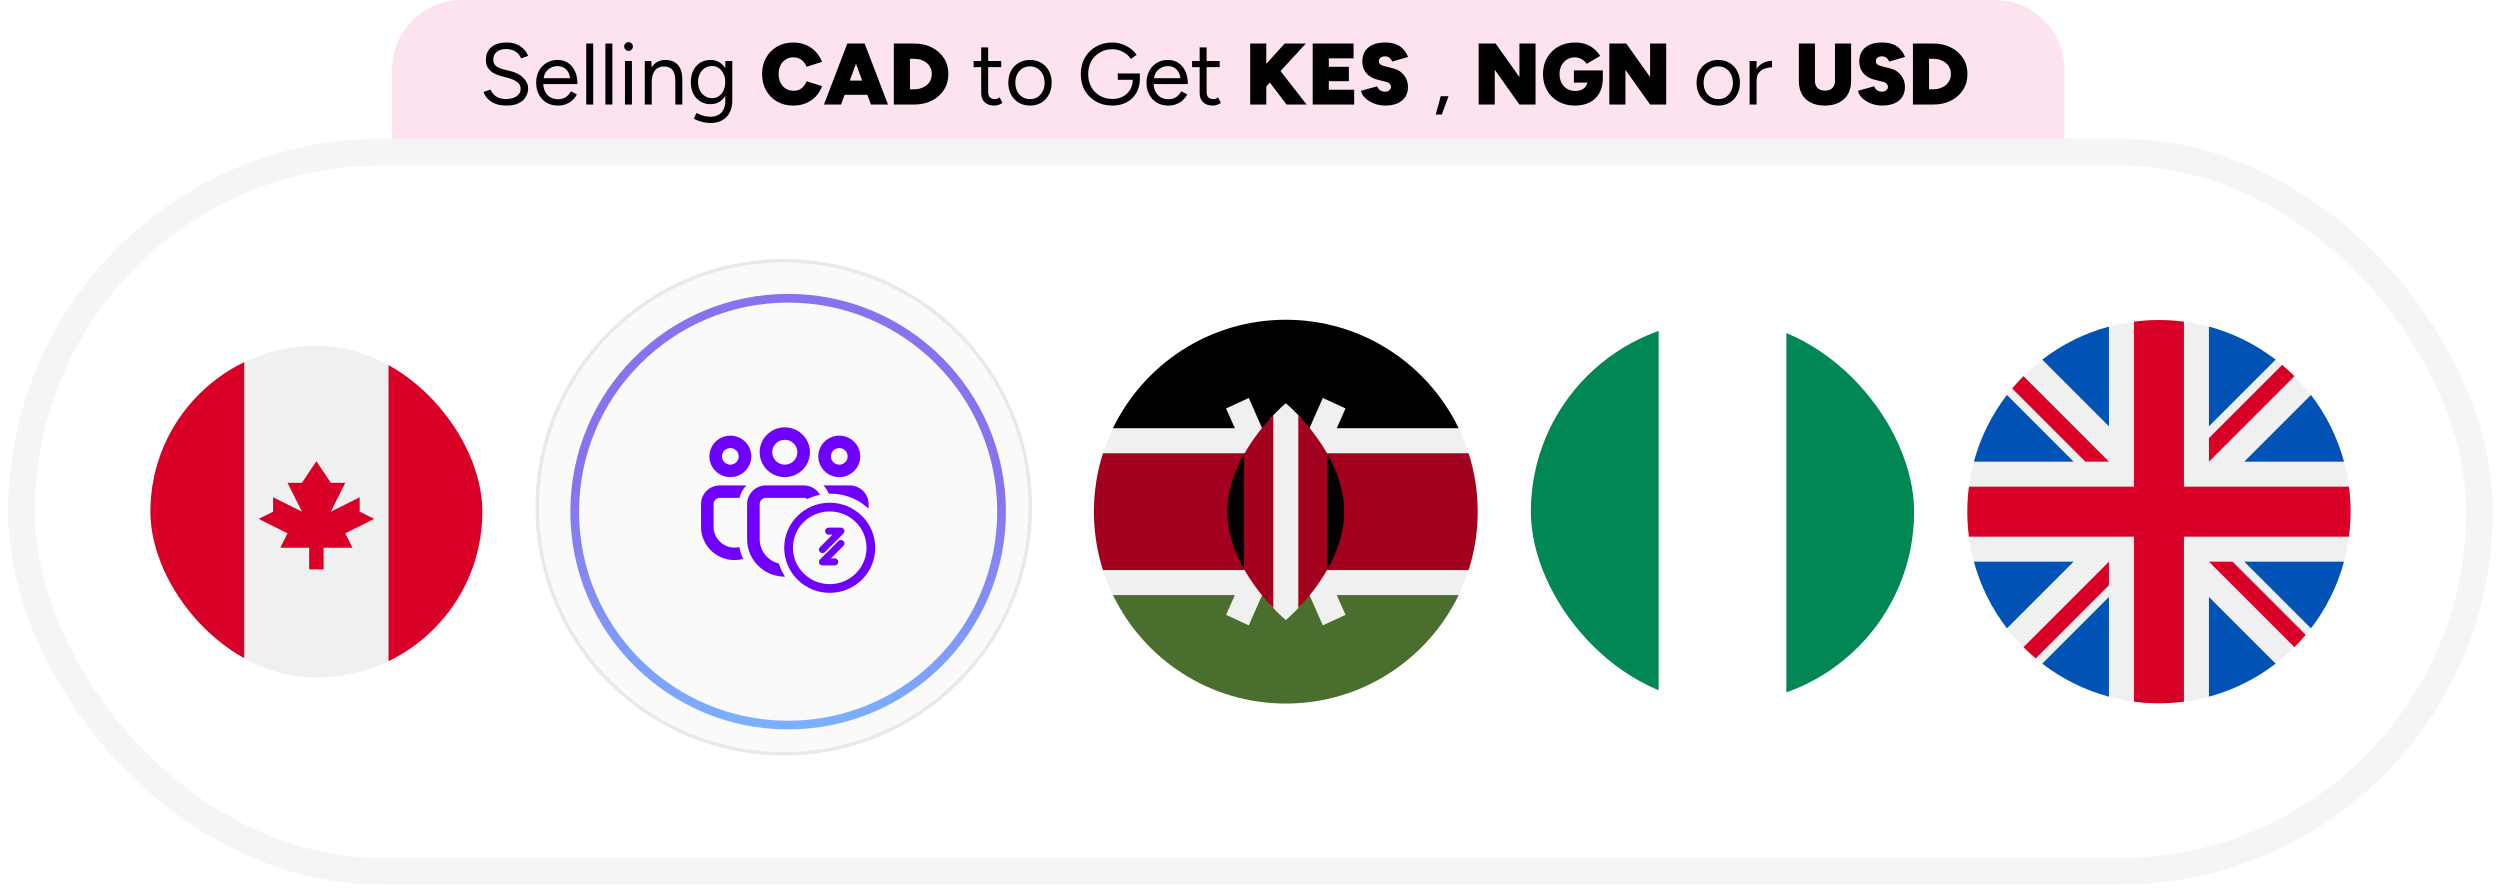
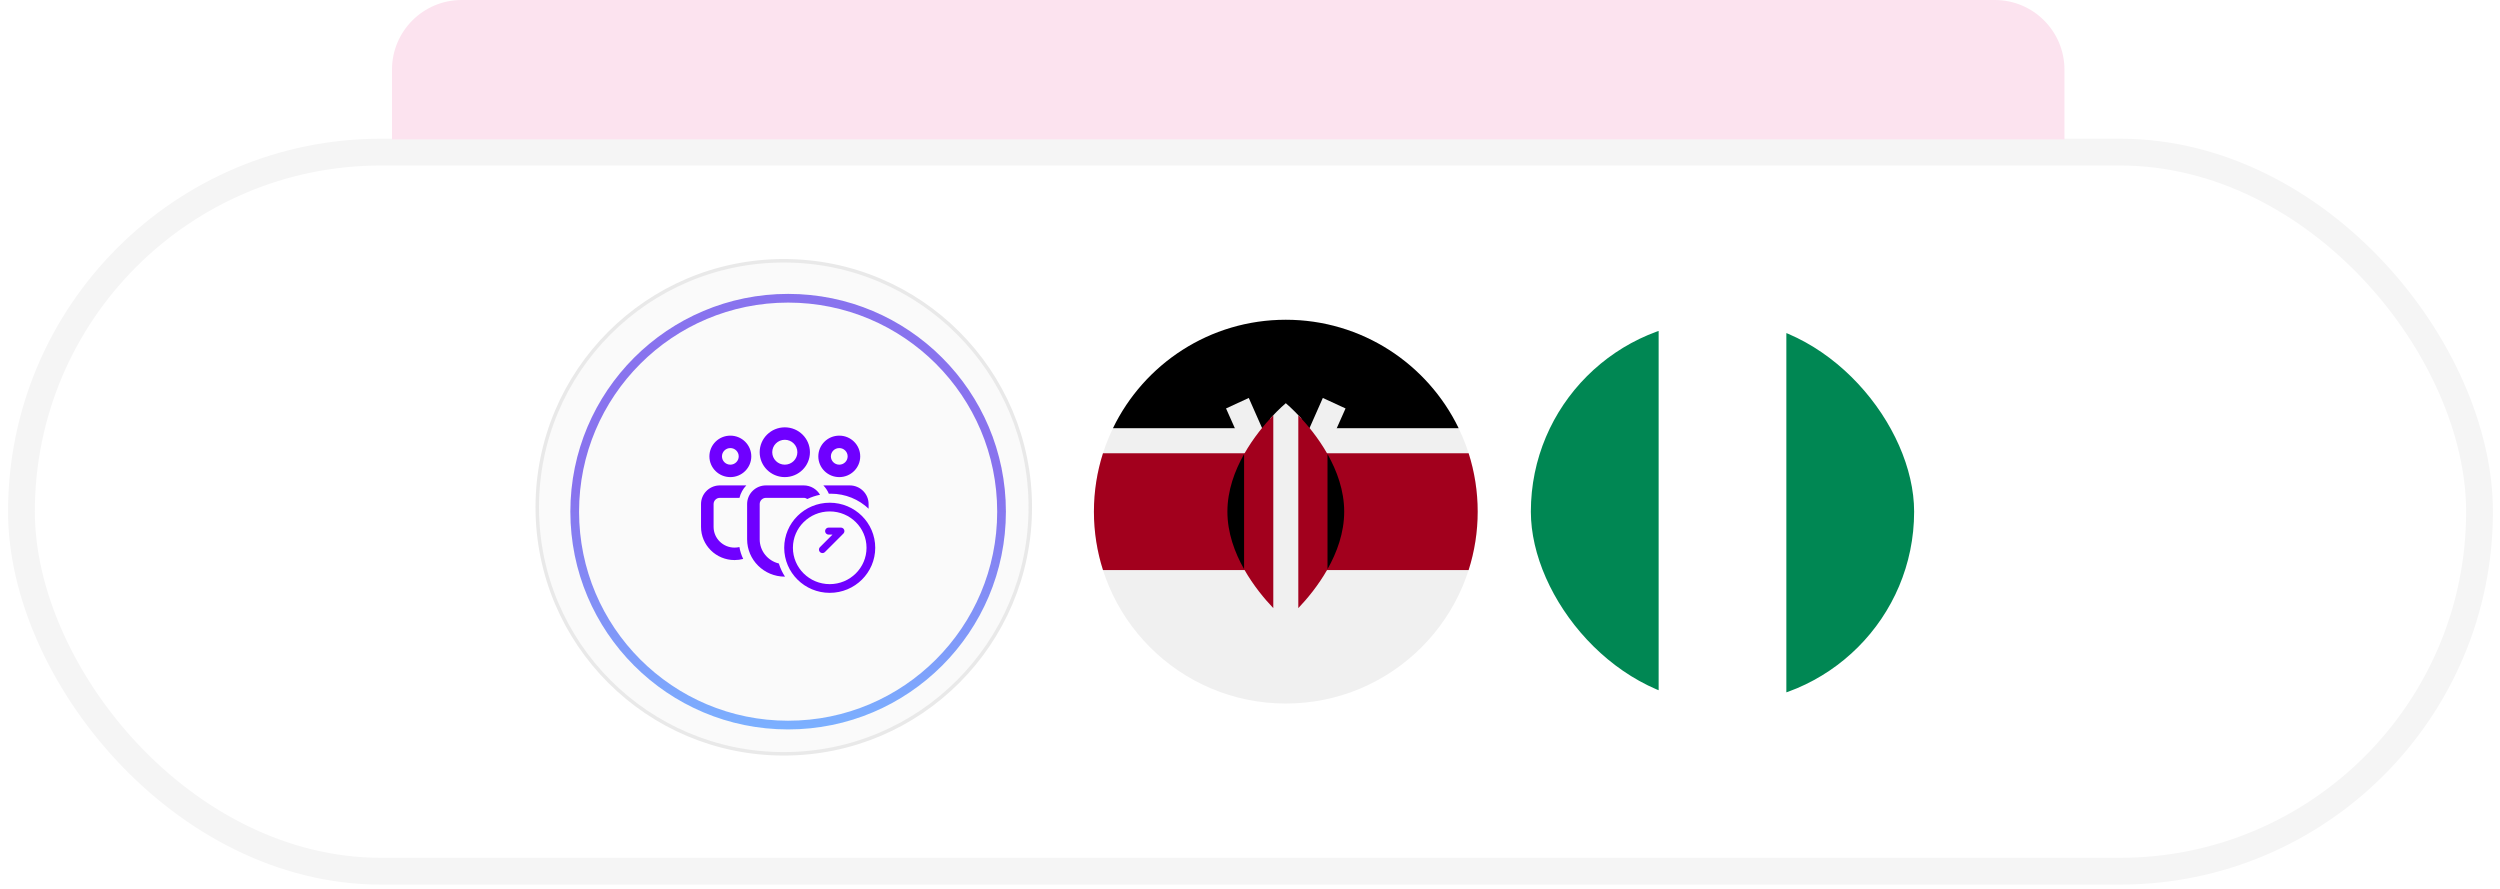
<svg xmlns="http://www.w3.org/2000/svg" width="287" height="102" viewBox="0 0 287 102" fill="none">
  <rect x="2.462" y="17.462" width="282.187" height="82.552" rx="41.276" fill="white" fill-opacity="0.1" />
  <rect x="2.462" y="17.462" width="282.187" height="82.552" rx="41.276" stroke="#F5F5F5" stroke-width="3.076" />
  <g clip-path="url(#clip0_13407_110945)">
    <path d="M36.319 77.792C46.842 77.792 55.373 69.261 55.373 58.738C55.373 48.215 46.842 39.684 36.319 39.684C25.796 39.684 17.265 48.215 17.265 58.738C17.265 69.261 25.796 77.792 36.319 77.792Z" fill="#F0F0F0" />
    <path d="M55.375 58.74C55.375 51.185 50.979 44.658 44.605 41.576V75.903C50.979 72.821 55.375 66.294 55.375 58.74Z" fill="#D80027" />
    <path d="M17.266 58.739C17.266 66.293 21.662 72.82 28.035 75.902V41.575C21.662 44.657 17.266 51.184 17.266 58.739Z" fill="#D80027" />
    <path d="M39.634 61.225L42.948 59.568L41.291 58.74V57.083L37.977 58.74L39.634 55.426H37.977L36.32 52.941L34.663 55.426H33.006L34.663 58.74L31.349 57.083V58.74L29.693 59.568L33.006 61.225L32.178 62.882H35.492V65.367H37.149V62.882H40.462L39.634 61.225Z" fill="#D80027" />
  </g>
  <circle cx="89.977" cy="58.238" r="28.3" fill="#FAFAFA" stroke="#E9E9E9" stroke-width="0.4" />
  <g filter="url(#filter1_d_13407_110945)">
    <circle cx="90.477" cy="58.738" r="25" fill="#FAFAFA" />
    <circle cx="90.477" cy="58.738" r="24.5" stroke="url(#paint0_linear_13407_110945)" />
  </g>
  <path d="M95.253 58.212C97.867 58.212 99.977 60.309 99.977 62.885C99.977 65.461 97.867 67.559 95.253 67.559C92.638 67.559 90.527 65.461 90.527 62.885C90.527 60.309 92.638 58.212 95.253 58.212Z" stroke="#6F00FF" />
  <path d="M92.264 55.724C93.067 55.725 93.768 56.157 94.141 56.8C93.628 56.902 93.139 57.067 92.68 57.285C92.564 57.201 92.419 57.153 92.264 57.153H87.933C87.535 57.153 87.213 57.473 87.213 57.867V61.913C87.213 63.257 88.149 64.384 89.411 64.689C89.577 65.228 89.817 65.735 90.118 66.2L90.098 66.199C87.707 66.199 85.769 64.28 85.769 61.913V57.867C85.769 56.684 86.738 55.725 87.933 55.724H92.264ZM85.677 55.724C85.298 56.116 85.022 56.607 84.891 57.153H82.641C82.243 57.153 81.92 57.473 81.92 57.867V60.484C81.92 61.8 82.997 62.866 84.326 62.866C84.518 62.866 84.705 62.844 84.885 62.802C84.966 63.281 85.115 63.739 85.32 64.165C85.004 64.25 84.67 64.295 84.326 64.295C82.2 64.295 80.477 62.589 80.477 60.484V57.867C80.477 56.733 81.367 55.805 82.493 55.729L82.641 55.724H85.677ZM97.55 55.724C98.746 55.724 99.715 56.684 99.715 57.867L99.716 58.4C98.592 57.333 97.067 56.677 95.386 56.677L95.15 56.681C95.002 56.323 94.787 55.999 94.52 55.724H97.55ZM83.844 50.011C85.172 50.011 86.249 51.077 86.249 52.391C86.249 53.706 85.172 54.772 83.844 54.772C82.516 54.772 81.439 53.706 81.439 52.391C81.439 51.077 82.516 50.011 83.844 50.011ZM90.096 49.058C91.69 49.059 92.981 50.337 92.981 51.915C92.981 53.492 91.69 54.772 90.096 54.772C88.503 54.772 87.211 53.493 87.211 51.915C87.211 50.337 88.503 49.058 90.096 49.058ZM96.348 50.011C97.676 50.011 98.753 51.077 98.753 52.391C98.753 53.706 97.676 54.772 96.348 54.772C95.02 54.772 93.943 53.706 93.943 52.391C93.943 51.077 95.02 50.011 96.348 50.011ZM83.844 51.439C83.312 51.439 82.882 51.866 82.882 52.391C82.882 52.917 83.312 53.343 83.844 53.344C84.375 53.344 84.805 52.917 84.805 52.391C84.805 51.865 84.375 51.439 83.844 51.439ZM90.096 50.487C89.3 50.487 88.653 51.126 88.653 51.915C88.653 52.704 89.3 53.344 90.096 53.344C90.893 53.343 91.539 52.704 91.539 51.915C91.539 51.126 90.893 50.487 90.096 50.487ZM96.348 51.439C95.817 51.439 95.386 51.865 95.386 52.391C95.386 52.917 95.817 53.344 96.348 53.344C96.879 53.343 97.31 52.917 97.31 52.391C97.31 51.866 96.879 51.439 96.348 51.439Z" fill="#6F00FF" />
  <path d="M94.417 63.092L96.538 60.97H95.124" stroke="#6F00FF" stroke-width="0.8" stroke-linecap="round" stroke-linejoin="round" />
-   <path d="M96.538 62.385L94.417 64.506H95.831" stroke="#6F00FF" stroke-width="0.8" stroke-linecap="round" stroke-linejoin="round" />
  <g clip-path="url(#clip1_13407_110945)">
    <path d="M147.61 80.766C159.776 80.766 169.638 70.904 169.638 58.738C169.638 46.572 159.776 36.71 147.61 36.71C135.444 36.71 125.581 46.572 125.581 58.738C125.581 70.904 135.444 80.766 147.61 80.766Z" fill="#F0F0F0" />
    <path d="M147.61 36.708C138.877 36.708 131.331 41.791 127.768 49.159H167.453C163.89 41.791 156.344 36.708 147.61 36.708Z" fill="black" />
-     <path d="M147.61 80.767C138.877 80.767 131.331 75.684 127.768 68.316H167.453C163.89 75.684 156.344 80.767 147.61 80.767Z" fill="#496E2D" />
    <path d="M168.598 52.032H126.622C125.947 54.147 125.582 56.399 125.582 58.737C125.582 61.075 125.947 63.327 126.622 65.441H168.598C169.273 63.327 169.638 61.075 169.638 58.737C169.638 56.399 169.273 54.147 168.598 52.032Z" fill="#A2001D" />
    <path d="M154.469 46.889L151.86 45.685L147.61 55.309L143.359 45.685L140.75 46.889L146.028 58.738L140.75 70.586L143.359 71.79L147.61 62.166L151.86 71.79L154.469 70.586L149.192 58.738L154.469 46.889Z" fill="#F0F0F0" />
    <path d="M149.382 48.023C148.372 46.921 147.61 46.287 147.61 46.287C147.61 46.287 146.848 46.92 145.838 48.023V69.451C146.848 70.554 147.61 71.188 147.61 71.188C147.61 71.188 148.372 70.554 149.382 69.451V48.023Z" fill="#F0F0F0" />
    <path d="M142.822 52.134V65.343C143.889 67.234 145.195 68.784 146.174 69.812V47.665C145.195 48.693 143.889 50.243 142.822 52.134Z" fill="#A2001D" />
    <path d="M152.399 52.135C151.331 50.244 150.025 48.694 149.046 47.666V69.813C150.025 68.785 151.331 67.235 152.399 65.344V52.135Z" fill="#A2001D" />
    <path d="M152.398 52.131V65.341C153.479 63.426 154.314 61.162 154.314 58.736C154.314 56.31 153.479 54.046 152.398 52.131Z" fill="black" />
    <path d="M142.821 52.131V65.341C141.741 63.426 140.906 61.162 140.906 58.736C140.906 56.31 141.741 54.046 142.821 52.131Z" fill="black" />
  </g>
  <g clip-path="url(#clip2_13407_110945)">
    <path fill-rule="evenodd" clip-rule="evenodd" d="M175.742 37.508H219.742V81.508H175.742V37.508Z" fill="white" />
    <path fill-rule="evenodd" clip-rule="evenodd" d="M205.073 37.508H219.742V81.508H205.073V37.508ZM175.742 37.508H190.412V81.508H175.742V37.508Z" fill="#008753" />
  </g>
  <g clip-path="url(#clip3_13407_110945)">
-     <path d="M247.846 80.738C259.997 80.738 269.846 70.888 269.846 58.738C269.846 46.588 259.997 36.738 247.846 36.738C235.696 36.738 225.846 46.588 225.846 58.738C225.846 70.888 235.696 80.738 247.846 80.738Z" fill="#F0F0F0" />
+     <path d="M247.846 80.738C259.997 80.738 269.846 70.888 269.846 58.738C269.846 46.588 259.997 36.738 247.846 36.738C225.846 70.888 235.696 80.738 247.846 80.738Z" fill="#F0F0F0" />
    <path d="M230.394 45.342C228.666 47.59 227.363 50.182 226.604 52.997H238.049L230.394 45.342Z" fill="#0052B4" />
    <path d="M269.089 52.997C268.33 50.182 267.027 47.591 265.299 45.342L257.644 52.997H269.089Z" fill="#0052B4" />
    <path d="M226.604 64.477C227.363 67.292 228.666 69.883 230.394 72.132L238.049 64.477H226.604Z" fill="#0052B4" />
    <path d="M261.24 41.284C258.991 39.556 256.4 38.253 253.585 37.494V48.939L261.24 41.284Z" fill="#0052B4" />
    <path d="M234.452 76.187C236.7 77.915 239.292 79.218 242.107 79.977V68.532L234.452 76.187Z" fill="#0052B4" />
    <path d="M242.107 37.494C239.292 38.253 236.7 39.556 234.452 41.284L242.107 48.939V37.494Z" fill="#0052B4" />
    <path d="M253.585 79.977C256.4 79.218 258.991 77.915 261.24 76.187L253.585 68.532V79.977Z" fill="#0052B4" />
    <path d="M257.644 64.477L265.299 72.132C267.027 69.883 268.33 67.292 269.089 64.477H257.644Z" fill="#0052B4" />
    <path d="M269.66 55.869H250.716H250.716V36.924C249.777 36.802 248.819 36.738 247.846 36.738C246.874 36.738 245.916 36.802 244.977 36.924V55.868V55.868H226.033C225.91 56.808 225.846 57.766 225.846 58.738C225.846 59.711 225.91 60.668 226.033 61.608H244.977H244.977V80.552C245.916 80.674 246.874 80.738 247.846 80.738C248.819 80.738 249.777 80.674 250.716 80.552V61.608V61.608H269.66C269.782 60.668 269.846 59.711 269.846 58.738C269.846 57.766 269.782 56.808 269.66 55.869Z" fill="#D80027" />
    <path d="M253.585 64.479L263.402 74.296C263.854 73.844 264.285 73.373 264.696 72.883L256.291 64.479H253.585V64.479Z" fill="#D80027" />
    <path d="M242.107 64.479H242.107L232.29 74.296C232.741 74.747 233.213 75.178 233.702 75.589L242.107 67.184V64.479Z" fill="#D80027" />
    <path d="M242.107 52.998V52.998L232.29 43.181C231.838 43.632 231.407 44.104 230.996 44.593L239.401 52.998H242.107V52.998Z" fill="#D80027" />
    <path d="M253.585 53L263.403 43.183C262.951 42.731 262.479 42.3 261.99 41.89L253.585 50.295V53Z" fill="#D80027" />
  </g>
  <path d="M45 8C45 3.582 48.582 0 53 0H229C233.418 0 237 3.582 237 8V16H45V8Z" fill="#FCE3EF" />
-   <path d="M58.17 12.12C57.783 12.12 57.44 12.08 57.14 12C56.84 11.913 56.58 11.797 56.36 11.65C56.14 11.497 55.96 11.33 55.82 11.15C55.68 10.963 55.577 10.767 55.51 10.56L56.32 10.28C56.42 10.573 56.62 10.83 56.92 11.05C57.227 11.263 57.6 11.37 58.04 11.37C58.58 11.37 59.003 11.263 59.31 11.05C59.617 10.837 59.77 10.553 59.77 10.2C59.77 9.873 59.633 9.61 59.36 9.41C59.087 9.203 58.727 9.043 58.28 8.93L57.51 8.73C57.197 8.65 56.907 8.533 56.64 8.38C56.38 8.22 56.17 8.02 56.01 7.78C55.857 7.533 55.78 7.24 55.78 6.9C55.78 6.267 55.983 5.773 56.39 5.42C56.803 5.06 57.397 4.88 58.17 4.88C58.63 4.88 59.027 4.957 59.36 5.11C59.693 5.257 59.963 5.447 60.17 5.68C60.383 5.907 60.533 6.153 60.62 6.42L59.82 6.7C59.693 6.367 59.48 6.107 59.18 5.92C58.88 5.727 58.517 5.63 58.09 5.63C57.643 5.63 57.287 5.74 57.02 5.96C56.76 6.173 56.63 6.467 56.63 6.84C56.63 7.16 56.733 7.407 56.94 7.58C57.147 7.747 57.417 7.87 57.75 7.95L58.52 8.14C59.2 8.3 59.72 8.567 60.08 8.94C60.447 9.307 60.63 9.703 60.63 10.13C60.63 10.497 60.537 10.833 60.35 11.14C60.163 11.44 59.887 11.68 59.52 11.86C59.16 12.033 58.71 12.12 58.17 12.12ZM64.033 12.12C63.546 12.12 63.116 12.01 62.743 11.79C62.369 11.563 62.076 11.253 61.863 10.86C61.656 10.467 61.553 10.013 61.553 9.5C61.553 8.987 61.656 8.533 61.863 8.14C62.076 7.747 62.366 7.44 62.733 7.22C63.106 6.993 63.533 6.88 64.013 6.88C64.479 6.88 64.883 6.997 65.223 7.23C65.563 7.457 65.826 7.777 66.013 8.19C66.199 8.603 66.293 9.09 66.293 9.65H62.163L62.363 9.48C62.363 9.88 62.433 10.223 62.573 10.51C62.719 10.797 62.923 11.017 63.183 11.17C63.443 11.317 63.739 11.39 64.073 11.39C64.426 11.39 64.723 11.307 64.963 11.14C65.209 10.973 65.399 10.753 65.533 10.48L66.223 10.83C66.096 11.09 65.926 11.317 65.713 11.51C65.506 11.703 65.259 11.853 64.973 11.96C64.693 12.067 64.379 12.12 64.033 12.12ZM62.413 9.14L62.203 8.98H65.653L65.443 9.15C65.443 8.83 65.379 8.553 65.253 8.32C65.126 8.087 64.956 7.907 64.743 7.78C64.529 7.653 64.283 7.59 64.003 7.59C63.729 7.59 63.469 7.653 63.223 7.78C62.983 7.907 62.786 8.087 62.633 8.32C62.486 8.547 62.413 8.82 62.413 9.14ZM67.302 12V5H68.102V12H67.302ZM69.499 12V5H70.299V12H69.499ZM71.746 12V7H72.546V12H71.746ZM72.156 5.84C72.023 5.84 71.906 5.79 71.806 5.69C71.706 5.59 71.656 5.473 71.656 5.34C71.656 5.2 71.706 5.083 71.806 4.99C71.906 4.89 72.023 4.84 72.156 4.84C72.296 4.84 72.413 4.89 72.506 4.99C72.606 5.083 72.656 5.2 72.656 5.34C72.656 5.473 72.606 5.59 72.506 5.69C72.413 5.79 72.296 5.84 72.156 5.84ZM74.02 12V7H74.77L74.82 7.92V12H74.02ZM77.53 12V9.44H78.33V12H77.53ZM77.53 9.44C77.53 8.947 77.474 8.57 77.36 8.31C77.247 8.05 77.09 7.873 76.89 7.78C76.69 7.68 76.464 7.63 76.21 7.63C75.77 7.63 75.427 7.787 75.18 8.1C74.94 8.407 74.82 8.843 74.82 9.41H74.43C74.43 8.883 74.507 8.43 74.66 8.05C74.814 7.67 75.037 7.38 75.33 7.18C75.624 6.98 75.977 6.88 76.39 6.88C76.784 6.88 77.124 6.96 77.41 7.12C77.704 7.273 77.93 7.52 78.09 7.86C78.257 8.2 78.337 8.647 78.33 9.2V9.44H77.53ZM81.597 14.12C81.276 14.12 80.983 14.087 80.716 14.02C80.457 13.96 80.233 13.89 80.046 13.81C79.867 13.737 79.737 13.673 79.656 13.62L79.957 12.97C80.043 13.017 80.166 13.073 80.326 13.14C80.487 13.213 80.673 13.273 80.886 13.32C81.106 13.373 81.34 13.4 81.587 13.4C81.906 13.4 82.193 13.333 82.447 13.2C82.707 13.073 82.906 12.87 83.046 12.59C83.193 12.317 83.266 11.963 83.266 11.53V7H84.067V11.52C84.067 12.093 83.96 12.573 83.746 12.96C83.533 13.347 83.24 13.637 82.867 13.83C82.493 14.023 82.07 14.12 81.597 14.12ZM81.567 11.96C81.12 11.96 80.727 11.853 80.386 11.64C80.046 11.427 79.78 11.13 79.587 10.75C79.4 10.363 79.306 9.923 79.306 9.43C79.306 8.923 79.4 8.48 79.587 8.1C79.78 7.713 80.046 7.413 80.386 7.2C80.727 6.987 81.12 6.88 81.567 6.88C81.987 6.88 82.353 6.987 82.666 7.2C82.98 7.413 83.223 7.713 83.397 8.1C83.576 8.48 83.666 8.923 83.666 9.43C83.666 9.93 83.576 10.37 83.397 10.75C83.223 11.13 82.98 11.427 82.666 11.64C82.353 11.853 81.987 11.96 81.567 11.96ZM81.757 11.27C82.05 11.27 82.31 11.19 82.537 11.03C82.763 10.87 82.94 10.653 83.067 10.38C83.193 10.1 83.257 9.777 83.257 9.41C83.257 9.057 83.19 8.743 83.056 8.47C82.93 8.19 82.753 7.973 82.526 7.82C82.306 7.66 82.046 7.58 81.746 7.58C81.433 7.58 81.153 7.66 80.906 7.82C80.666 7.973 80.477 8.19 80.337 8.47C80.203 8.743 80.136 9.057 80.136 9.41C80.136 9.777 80.207 10.1 80.347 10.38C80.487 10.653 80.677 10.87 80.916 11.03C81.163 11.19 81.443 11.27 81.757 11.27ZM91.066 12.12C90.366 12.12 89.746 11.967 89.206 11.66C88.673 11.347 88.253 10.92 87.946 10.38C87.64 9.833 87.486 9.207 87.486 8.5C87.486 7.793 87.64 7.17 87.946 6.63C88.253 6.083 88.673 5.657 89.206 5.35C89.746 5.037 90.366 4.88 91.066 4.88C91.606 4.88 92.093 4.973 92.526 5.16C92.96 5.347 93.333 5.607 93.646 5.94C93.96 6.273 94.2 6.66 94.366 7.1L92.606 7.66C92.513 7.44 92.393 7.25 92.246 7.09C92.1 6.923 91.926 6.797 91.726 6.71C91.533 6.623 91.313 6.58 91.066 6.58C90.74 6.58 90.45 6.663 90.196 6.83C89.943 6.99 89.743 7.213 89.596 7.5C89.456 7.787 89.386 8.12 89.386 8.5C89.386 8.873 89.46 9.207 89.606 9.5C89.753 9.787 89.953 10.013 90.206 10.18C90.466 10.34 90.763 10.42 91.096 10.42C91.356 10.42 91.58 10.377 91.766 10.29C91.96 10.197 92.123 10.07 92.256 9.91C92.396 9.743 92.516 9.55 92.616 9.33L94.376 9.89C94.216 10.33 93.98 10.72 93.666 11.06C93.353 11.393 92.976 11.653 92.536 11.84C92.096 12.027 91.606 12.12 91.066 12.12ZM99.981 12L97.421 5H99.261L101.941 12H99.981ZM94.591 12L97.272 5H99.112L96.552 12H94.591ZM95.852 10.88V9.25H100.691V10.88H95.852ZM102.612 12V5H104.952C105.718 5 106.395 5.15 106.982 5.45C107.575 5.75 108.038 6.163 108.372 6.69C108.705 7.21 108.872 7.813 108.872 8.5C108.872 9.18 108.705 9.783 108.372 10.31C108.038 10.837 107.575 11.25 106.982 11.55C106.395 11.85 105.718 12 104.952 12H102.612ZM104.462 10.25H104.952C105.245 10.25 105.515 10.207 105.762 10.12C106.008 10.033 106.222 9.913 106.402 9.76C106.582 9.607 106.722 9.423 106.822 9.21C106.922 8.997 106.972 8.76 106.972 8.5C106.972 8.24 106.922 8.003 106.822 7.79C106.722 7.577 106.582 7.393 106.402 7.24C106.222 7.087 106.008 6.967 105.762 6.88C105.515 6.793 105.245 6.75 104.952 6.75H104.462V10.25ZM114.172 12.12C113.685 12.12 113.308 11.993 113.042 11.74C112.775 11.487 112.642 11.13 112.642 10.67V5.44H113.442V10.59C113.442 10.843 113.508 11.04 113.642 11.18C113.782 11.313 113.975 11.38 114.222 11.38C114.302 11.38 114.378 11.37 114.452 11.35C114.532 11.323 114.635 11.263 114.762 11.17L115.072 11.82C114.898 11.933 114.742 12.01 114.602 12.05C114.462 12.097 114.318 12.12 114.172 12.12ZM111.772 7.71V7H114.942V7.71H111.772ZM118.252 12.12C117.765 12.12 117.332 12.01 116.952 11.79C116.578 11.563 116.285 11.253 116.072 10.86C115.858 10.467 115.752 10.013 115.752 9.5C115.752 8.987 115.855 8.533 116.062 8.14C116.275 7.747 116.568 7.44 116.942 7.22C117.322 6.993 117.752 6.88 118.232 6.88C118.725 6.88 119.158 6.993 119.532 7.22C119.912 7.44 120.205 7.747 120.412 8.14C120.625 8.533 120.732 8.987 120.732 9.5C120.732 10.013 120.625 10.467 120.412 10.86C120.205 11.253 119.915 11.563 119.542 11.79C119.168 12.01 118.738 12.12 118.252 12.12ZM118.252 11.38C118.585 11.38 118.875 11.3 119.122 11.14C119.368 10.98 119.562 10.76 119.702 10.48C119.848 10.2 119.922 9.873 119.922 9.5C119.922 9.127 119.848 8.8 119.702 8.52C119.562 8.24 119.365 8.02 119.112 7.86C118.858 7.7 118.565 7.62 118.232 7.62C117.905 7.62 117.615 7.7 117.362 7.86C117.115 8.02 116.918 8.24 116.772 8.52C116.632 8.8 116.562 9.127 116.562 9.5C116.562 9.867 116.632 10.193 116.772 10.48C116.918 10.76 117.118 10.98 117.372 11.14C117.632 11.3 117.925 11.38 118.252 11.38ZM127.713 12.12C127 12.12 126.37 11.967 125.823 11.66C125.277 11.347 124.847 10.92 124.533 10.38C124.227 9.833 124.073 9.21 124.073 8.51C124.073 7.797 124.227 7.17 124.533 6.63C124.847 6.083 125.277 5.657 125.823 5.35C126.37 5.037 127 4.88 127.713 4.88C128.087 4.88 128.45 4.943 128.803 5.07C129.157 5.19 129.48 5.357 129.773 5.57C130.067 5.783 130.303 6.027 130.483 6.3L129.813 6.76C129.68 6.547 129.5 6.357 129.273 6.19C129.047 6.017 128.797 5.883 128.523 5.79C128.257 5.697 127.987 5.65 127.713 5.65C127.173 5.65 126.693 5.773 126.273 6.02C125.853 6.26 125.523 6.593 125.283 7.02C125.043 7.447 124.923 7.943 124.923 8.51C124.923 9.057 125.04 9.547 125.273 9.98C125.513 10.407 125.843 10.743 126.263 10.99C126.69 11.237 127.173 11.36 127.713 11.36C128.167 11.36 128.567 11.267 128.913 11.08C129.267 10.887 129.543 10.623 129.743 10.29C129.943 9.95 130.043 9.56 130.043 9.12L130.853 9.06C130.853 9.673 130.72 10.21 130.453 10.67C130.187 11.123 129.817 11.48 129.343 11.74C128.87 11.993 128.327 12.12 127.713 12.12ZM128.323 9.16V8.43H130.853V9.09L130.453 9.16H128.323ZM134.101 12.12C133.614 12.12 133.184 12.01 132.811 11.79C132.438 11.563 132.144 11.253 131.931 10.86C131.724 10.467 131.621 10.013 131.621 9.5C131.621 8.987 131.724 8.533 131.931 8.14C132.144 7.747 132.434 7.44 132.801 7.22C133.174 6.993 133.601 6.88 134.081 6.88C134.548 6.88 134.951 6.997 135.291 7.23C135.631 7.457 135.894 7.777 136.081 8.19C136.268 8.603 136.361 9.09 136.361 9.65H132.231L132.431 9.48C132.431 9.88 132.501 10.223 132.641 10.51C132.788 10.797 132.991 11.017 133.251 11.17C133.511 11.317 133.808 11.39 134.141 11.39C134.494 11.39 134.791 11.307 135.031 11.14C135.278 10.973 135.468 10.753 135.601 10.48L136.291 10.83C136.164 11.09 135.994 11.317 135.781 11.51C135.574 11.703 135.328 11.853 135.041 11.96C134.761 12.067 134.448 12.12 134.101 12.12ZM132.481 9.14L132.271 8.98H135.721L135.511 9.15C135.511 8.83 135.448 8.553 135.321 8.32C135.194 8.087 135.024 7.907 134.811 7.78C134.598 7.653 134.351 7.59 134.071 7.59C133.798 7.59 133.538 7.653 133.291 7.78C133.051 7.907 132.854 8.087 132.701 8.32C132.554 8.547 132.481 8.82 132.481 9.14ZM139.25 12.12C138.763 12.12 138.387 11.993 138.12 11.74C137.853 11.487 137.72 11.13 137.72 10.67V5.44H138.52V10.59C138.52 10.843 138.587 11.04 138.72 11.18C138.86 11.313 139.053 11.38 139.3 11.38C139.38 11.38 139.457 11.37 139.53 11.35C139.61 11.323 139.713 11.263 139.84 11.17L140.15 11.82C139.977 11.933 139.82 12.01 139.68 12.05C139.54 12.097 139.397 12.12 139.25 12.12ZM136.85 7.71V7H140.02V7.71H136.85ZM144.56 10.81V8.22L147.48 5H149.91L144.56 10.81ZM143.52 12V5H145.37V12H143.52ZM147.7 12L144.99 8.44L146.38 7.36L150 12H147.7ZM150.698 12V5H155.388V6.7H152.548V7.67H154.848V9.32H152.548V10.3H155.458V12H150.698ZM159.007 12.12C158.68 12.12 158.36 12.077 158.047 11.99C157.734 11.897 157.447 11.77 157.187 11.61C156.934 11.45 156.724 11.27 156.557 11.07C156.39 10.863 156.29 10.647 156.257 10.42L158.097 9.91C158.157 10.077 158.26 10.22 158.407 10.34C158.554 10.453 158.744 10.517 158.977 10.53C159.164 10.537 159.327 10.487 159.467 10.38C159.614 10.273 159.687 10.133 159.687 9.96C159.687 9.847 159.644 9.74 159.557 9.64C159.477 9.533 159.347 9.457 159.167 9.41L158.117 9.14C157.757 9.047 157.447 8.903 157.187 8.71C156.934 8.517 156.737 8.28 156.597 8C156.464 7.72 156.397 7.407 156.397 7.06C156.397 6.373 156.624 5.84 157.077 5.46C157.537 5.073 158.18 4.88 159.007 4.88C159.447 4.88 159.834 4.937 160.167 5.05C160.507 5.163 160.797 5.343 161.037 5.59C161.284 5.83 161.487 6.147 161.647 6.54L159.817 7.07C159.784 6.937 159.697 6.803 159.557 6.67C159.424 6.537 159.24 6.47 159.007 6.47C158.78 6.47 158.604 6.52 158.477 6.62C158.357 6.72 158.297 6.867 158.297 7.06C158.297 7.18 158.347 7.287 158.447 7.38C158.547 7.467 158.69 7.533 158.877 7.58L159.937 7.85C160.47 7.983 160.887 8.247 161.187 8.64C161.487 9.027 161.637 9.47 161.637 9.97C161.637 10.43 161.53 10.82 161.317 11.14C161.11 11.46 160.81 11.703 160.417 11.87C160.024 12.037 159.554 12.12 159.007 12.12ZM164.824 13.15L165.394 11.04H166.294L165.514 13.15H164.824ZM169.75 12V5H171.7L174.43 8.85V5H176.28V12H174.43L171.6 8.01V12H169.75ZM180.815 12.12C180.095 12.12 179.458 11.967 178.905 11.66C178.351 11.347 177.918 10.92 177.605 10.38C177.291 9.833 177.135 9.207 177.135 8.5C177.135 7.793 177.291 7.17 177.605 6.63C177.918 6.083 178.351 5.657 178.905 5.35C179.458 5.037 180.095 4.88 180.815 4.88C181.288 4.88 181.705 4.947 182.065 5.08C182.431 5.213 182.748 5.397 183.015 5.63C183.281 5.857 183.508 6.12 183.695 6.42L182.155 7.33C182.061 7.183 181.941 7.053 181.795 6.94C181.655 6.827 181.498 6.74 181.325 6.68C181.158 6.613 180.988 6.58 180.815 6.58C180.468 6.58 180.161 6.663 179.895 6.83C179.628 6.99 179.418 7.213 179.265 7.5C179.111 7.787 179.035 8.12 179.035 8.5C179.035 8.873 179.108 9.207 179.255 9.5C179.401 9.793 179.611 10.023 179.885 10.19C180.165 10.357 180.491 10.44 180.865 10.44C181.131 10.44 181.368 10.393 181.575 10.3C181.781 10.2 181.945 10.063 182.065 9.89C182.185 9.71 182.245 9.503 182.245 9.27L184.005 8.94C184.005 9.647 183.868 10.237 183.595 10.71C183.321 11.183 182.945 11.537 182.465 11.77C181.991 12.003 181.441 12.12 180.815 12.12ZM180.685 9.48V8.08H184.005V9.11L182.955 9.48H180.685ZM184.75 12V5H186.7L189.43 8.85V5H191.28V12H189.43L186.6 8.01V12H184.75ZM197.265 12.12C196.779 12.12 196.345 12.01 195.965 11.79C195.592 11.563 195.299 11.253 195.085 10.86C194.872 10.467 194.765 10.013 194.765 9.5C194.765 8.987 194.869 8.533 195.075 8.14C195.289 7.747 195.582 7.44 195.955 7.22C196.335 6.993 196.765 6.88 197.245 6.88C197.739 6.88 198.172 6.993 198.545 7.22C198.925 7.44 199.219 7.747 199.425 8.14C199.639 8.533 199.745 8.987 199.745 9.5C199.745 10.013 199.639 10.467 199.425 10.86C199.219 11.253 198.929 11.563 198.555 11.79C198.182 12.01 197.752 12.12 197.265 12.12ZM197.265 11.38C197.599 11.38 197.889 11.3 198.135 11.14C198.382 10.98 198.575 10.76 198.715 10.48C198.862 10.2 198.935 9.873 198.935 9.5C198.935 9.127 198.862 8.8 198.715 8.52C198.575 8.24 198.379 8.02 198.125 7.86C197.872 7.7 197.579 7.62 197.245 7.62C196.919 7.62 196.629 7.7 196.375 7.86C196.129 8.02 195.932 8.24 195.785 8.52C195.645 8.8 195.575 9.127 195.575 9.5C195.575 9.867 195.645 10.193 195.785 10.48C195.932 10.76 196.132 10.98 196.385 11.14C196.645 11.3 196.939 11.38 197.265 11.38ZM201.296 9.29C201.296 8.75 201.4 8.313 201.606 7.98C201.813 7.64 202.076 7.39 202.396 7.23C202.723 7.063 203.066 6.98 203.426 6.98V7.73C203.133 7.73 202.85 7.78 202.576 7.88C202.31 7.973 202.09 8.13 201.916 8.35C201.743 8.57 201.656 8.87 201.656 9.25L201.296 9.29ZM200.856 12V7H201.656V12H200.856ZM209.486 12.12C208.866 12.12 208.333 12.007 207.886 11.78C207.439 11.553 207.096 11.23 206.856 10.81C206.623 10.383 206.506 9.877 206.506 9.29V5H208.356V9.29C208.356 9.523 208.403 9.723 208.496 9.89C208.589 10.057 208.719 10.183 208.886 10.27C209.059 10.357 209.266 10.4 209.506 10.4C209.746 10.4 209.953 10.357 210.126 10.27C210.299 10.183 210.429 10.057 210.516 9.89C210.609 9.723 210.656 9.523 210.656 9.29V5H212.506V9.29C212.506 9.877 212.386 10.383 212.146 10.81C211.906 11.23 211.559 11.553 211.106 11.78C210.659 12.007 210.119 12.12 209.486 12.12ZM216.058 12.12C215.731 12.12 215.411 12.077 215.098 11.99C214.784 11.897 214.498 11.77 214.238 11.61C213.984 11.45 213.774 11.27 213.608 11.07C213.441 10.863 213.341 10.647 213.308 10.42L215.148 9.91C215.208 10.077 215.311 10.22 215.458 10.34C215.604 10.453 215.794 10.517 216.028 10.53C216.214 10.537 216.378 10.487 216.518 10.38C216.664 10.273 216.738 10.133 216.738 9.96C216.738 9.847 216.694 9.74 216.608 9.64C216.528 9.533 216.398 9.457 216.218 9.41L215.168 9.14C214.808 9.047 214.498 8.903 214.238 8.71C213.984 8.517 213.788 8.28 213.648 8C213.514 7.72 213.448 7.407 213.448 7.06C213.448 6.373 213.674 5.84 214.128 5.46C214.588 5.073 215.231 4.88 216.058 4.88C216.498 4.88 216.884 4.937 217.218 5.05C217.558 5.163 217.848 5.343 218.088 5.59C218.334 5.83 218.538 6.147 218.698 6.54L216.868 7.07C216.834 6.937 216.748 6.803 216.608 6.67C216.474 6.537 216.291 6.47 216.058 6.47C215.831 6.47 215.654 6.52 215.528 6.62C215.408 6.72 215.348 6.867 215.348 7.06C215.348 7.18 215.398 7.287 215.498 7.38C215.598 7.467 215.741 7.533 215.928 7.58L216.988 7.85C217.521 7.983 217.938 8.247 218.238 8.64C218.538 9.027 218.688 9.47 218.688 9.97C218.688 10.43 218.581 10.82 218.368 11.14C218.161 11.46 217.861 11.703 217.468 11.87C217.074 12.037 216.604 12.12 216.058 12.12ZM219.604 12V5H221.944C222.711 5 223.387 5.15 223.974 5.45C224.567 5.75 225.031 6.163 225.364 6.69C225.697 7.21 225.864 7.813 225.864 8.5C225.864 9.18 225.697 9.783 225.364 10.31C225.031 10.837 224.567 11.25 223.974 11.55C223.387 11.85 222.711 12 221.944 12H219.604ZM221.454 10.25H221.944C222.237 10.25 222.507 10.207 222.754 10.12C223.001 10.033 223.214 9.913 223.394 9.76C223.574 9.607 223.714 9.423 223.814 9.21C223.914 8.997 223.964 8.76 223.964 8.5C223.964 8.24 223.914 8.003 223.814 7.79C223.714 7.577 223.574 7.393 223.394 7.24C223.214 7.087 223.001 6.967 222.754 6.88C222.507 6.793 222.237 6.75 221.944 6.75H221.454V10.25Z" fill="black" />
  <defs>
    <filter id="filter1_d_13407_110945" x="63.477" y="31.738" width="54" height="54" filterUnits="userSpaceOnUse" color-interpolation-filters="sRGB">
      <feFlood flood-opacity="0" result="BackgroundImageFix" />
      <feColorMatrix in="SourceAlpha" type="matrix" values="0 0 0 0 0 0 0 0 0 0 0 0 0 0 0 0 0 0 127 0" result="hardAlpha" />
      <feOffset />
      <feGaussianBlur stdDeviation="1" />
      <feComposite in2="hardAlpha" operator="out" />
      <feColorMatrix type="matrix" values="0 0 0 0 0 0 0 0 0 0 0 0 0 0 0 0 0 0 0.25 0" />
      <feBlend mode="normal" in2="BackgroundImageFix" result="effect1_dropShadow_13407_110945" />
      <feBlend mode="normal" in="SourceGraphic" in2="effect1_dropShadow_13407_110945" result="shape" />
    </filter>
    <linearGradient id="paint0_linear_13407_110945" x1="90.477" y1="33.738" x2="90.477" y2="83.738" gradientUnits="userSpaceOnUse">
      <stop offset="0.452" stop-color="#8873EE" />
      <stop offset="1" stop-color="#7BB0FF" />
    </linearGradient>
    <clipPath id="clip0_13407_110945">
-       <rect x="17.265" y="39.684" width="38.109" height="38.109" rx="19.054" fill="white" />
-     </clipPath>
+       </clipPath>
    <clipPath id="clip1_13407_110945">
      <rect width="44.057" height="44.057" fill="white" transform="translate(125.581 36.71)" />
    </clipPath>
    <clipPath id="clip2_13407_110945">
      <rect x="175.742" y="36.738" width="44" height="44" rx="22" fill="white" />
    </clipPath>
    <clipPath id="clip3_13407_110945">
-       <rect width="44" height="44" fill="white" transform="translate(225.846 36.738)" />
-     </clipPath>
+       </clipPath>
  </defs>
</svg>